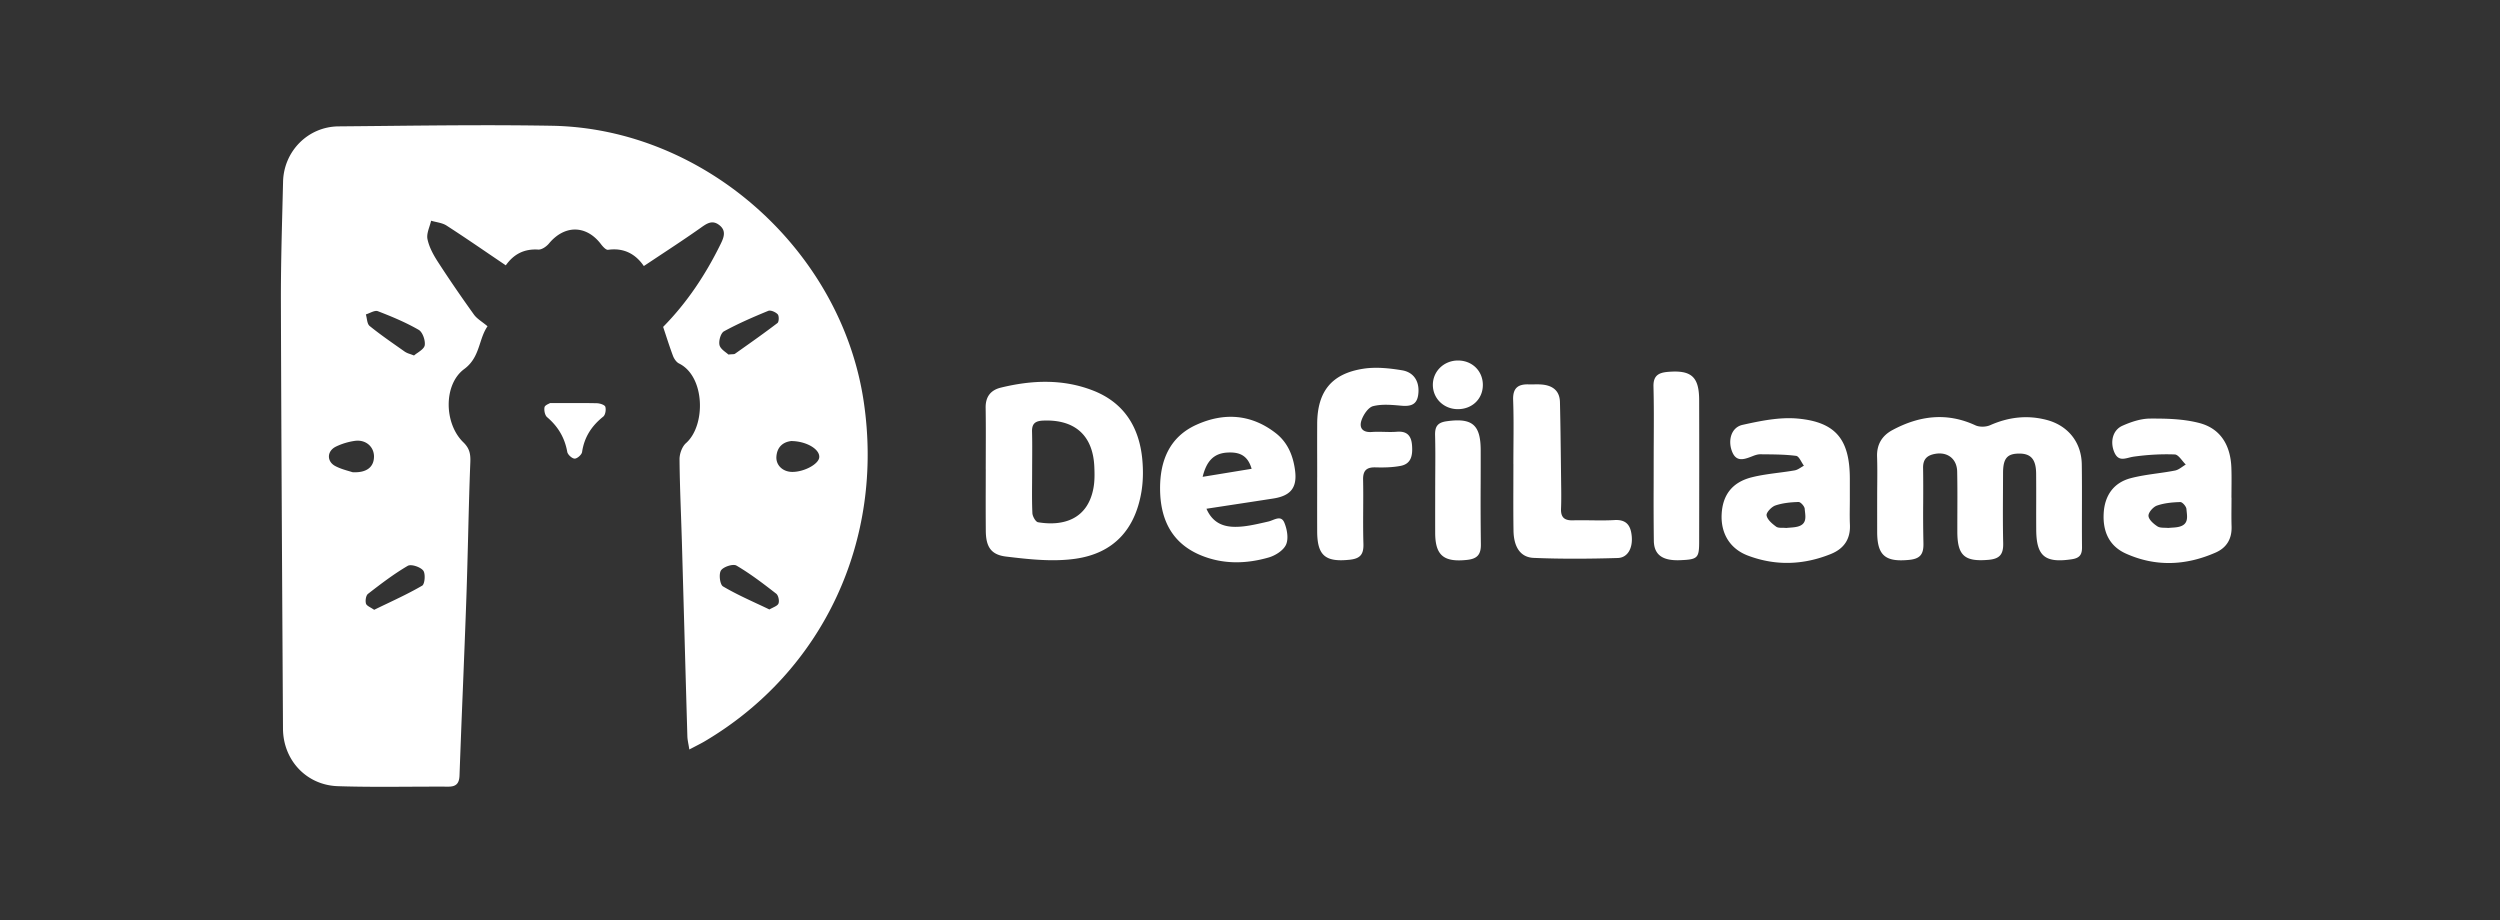
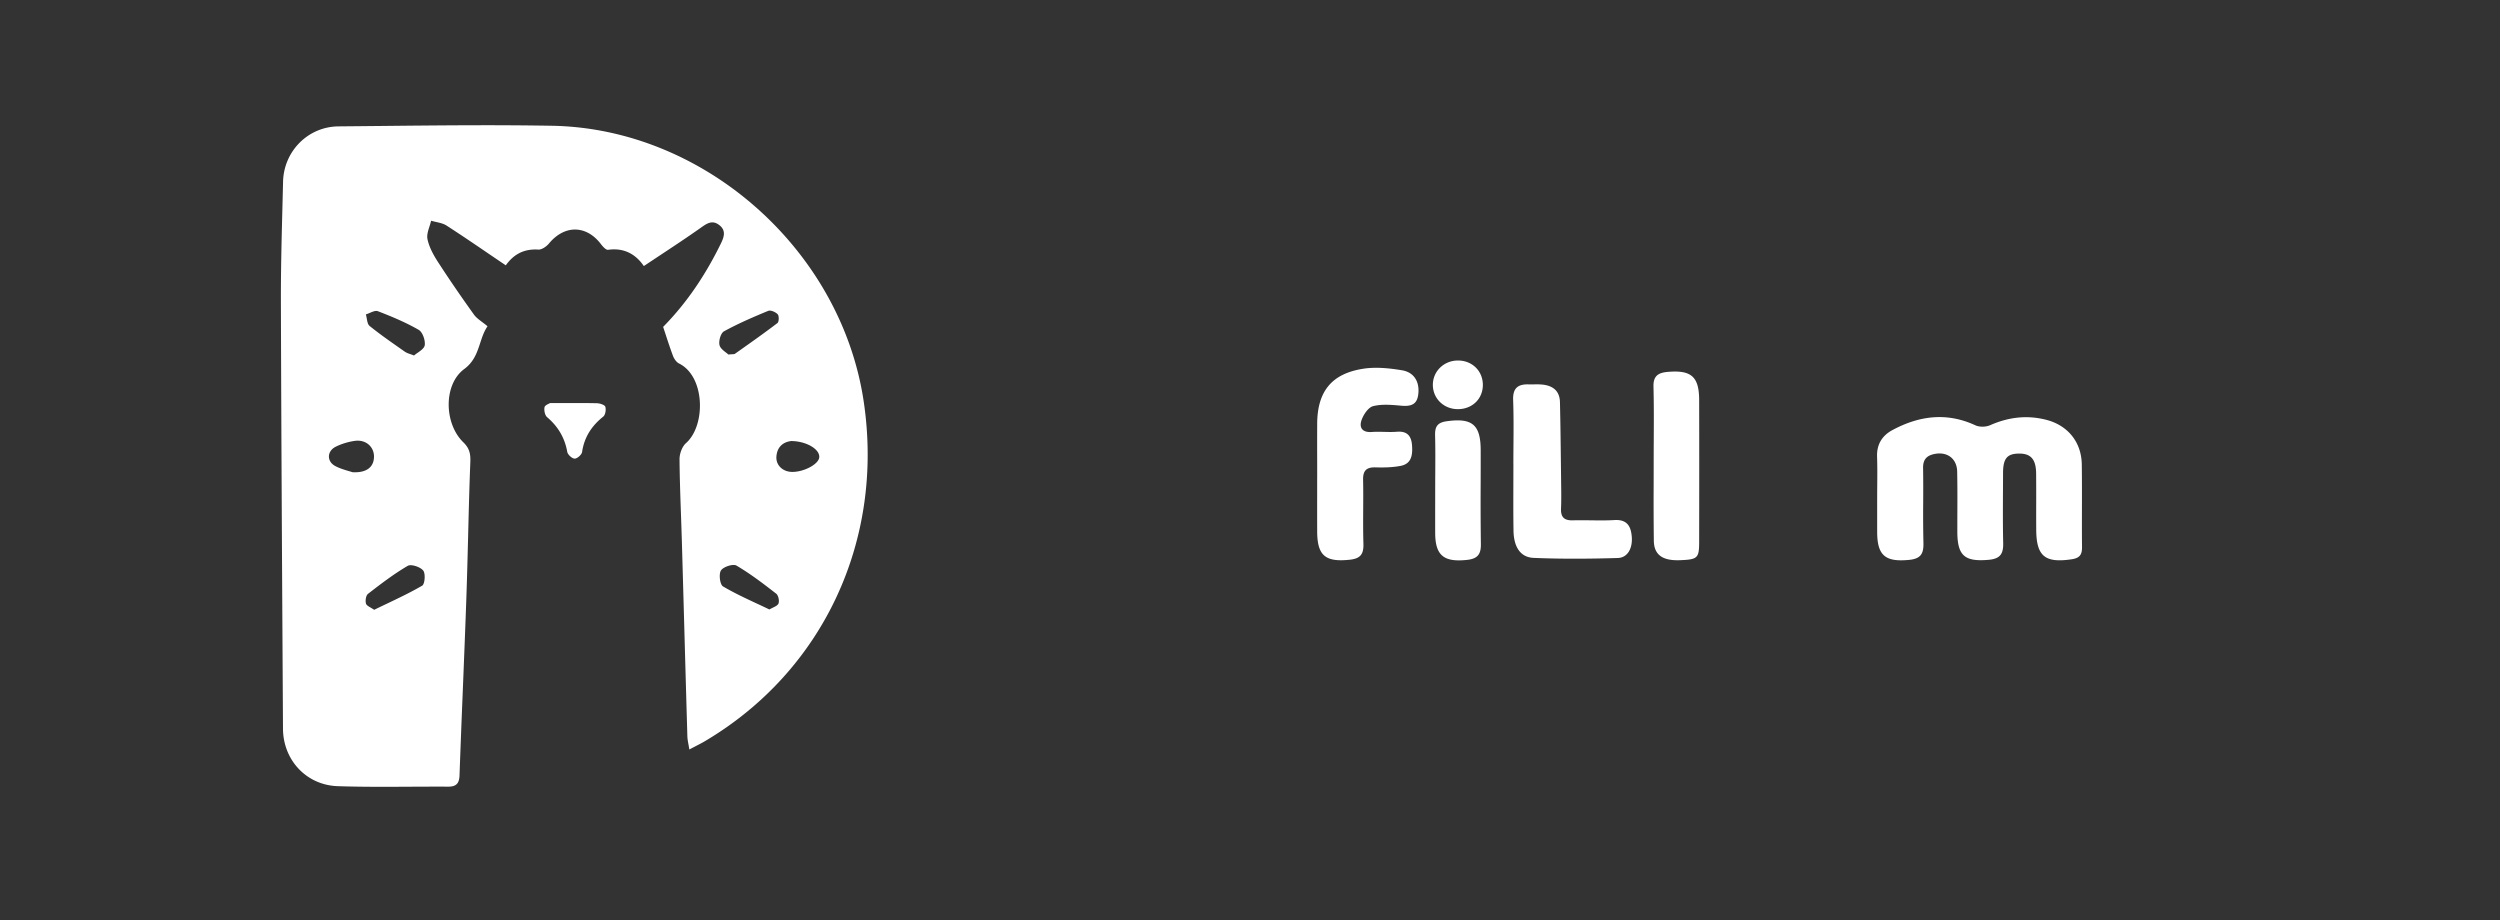
<svg xmlns="http://www.w3.org/2000/svg" width="163" height="60" fill="none">
  <rect width="100%" height="100%" fill="#333333" stroke="none" />
  <path fill="#fff" fill-rule="evenodd" d="M44.883 48.51q.03.154.06.356l.428-.223c.221-.114.404-.208.58-.312 7.724-4.568 11.717-13.114 10.36-22.172C54.832 16.292 45.922 8.372 35.986 8.2c-3.672-.064-7.345-.026-11.019.012q-1.448.015-2.894.028c-1.991.017-3.571 1.62-3.617 3.609l-.044 1.756c-.052 2.03-.103 4.062-.097 6.093.023 8.01.069 16.02.114 24.03l.022 3.787c.013 2.042 1.523 3.677 3.576 3.744 1.568.052 3.138.044 4.709.035.83-.004 1.662-.008 2.493-.004.522.002.714-.216.732-.735q.1-2.777.215-5.554c.08-2.012.162-4.025.232-6.037.046-1.335.08-2.67.114-4.004v-.002c.04-1.609.08-3.218.144-4.826.022-.535-.054-.904-.455-1.292-1.264-1.224-1.303-3.775.056-4.777.641-.472.845-1.095 1.044-1.703.125-.382.248-.758.477-1.087-.122-.103-.24-.191-.35-.274-.216-.163-.405-.304-.536-.487-.81-1.13-1.6-2.276-2.354-3.443-.293-.454-.57-.96-.676-1.479-.052-.255.038-.54.129-.823.04-.126.08-.252.108-.375q.161.046.33.082c.24.054.482.108.677.234.937.604 1.86 1.232 2.79 1.866l1.072.727c.527-.742 1.209-1.085 2.117-1.028.228.015.536-.2.7-.398 1.018-1.223 2.429-1.212 3.385.04.12.16.33.392.465.373 1.028-.146 1.796.273 2.333 1.059l1.061-.704c.903-.596 1.77-1.17 2.618-1.768l.034-.024c.394-.28.745-.528 1.2-.18.484.369.305.814.09 1.25-.975 1.986-2.183 3.808-3.744 5.393l.165.5c.15.46.306.933.48 1.398.072.186.22.404.39.487 1.708.84 1.757 4.038.459 5.19-.26.228-.428.7-.425 1.057.01 1.217.053 2.433.096 3.649q.031.874.058 1.747l.162 5.76v.004q.095 3.455.195 6.91c.005.15.032.302.066.495m5.511-8.892c-.076.037-.156.076-.23.12v-.001q-.41-.198-.817-.385c-.76-.355-1.504-.703-2.206-1.118-.202-.118-.285-.806-.133-1.041.155-.24.79-.446 1.008-.318.91.534 1.756 1.182 2.592 1.832.143.11.218.468.15.64-.047.117-.198.19-.364.27m-25.999.143q.408-.199.813-.391c.794-.379 1.575-.751 2.32-1.185.173-.102.226-.79.064-.987-.192-.236-.79-.433-1.009-.303-.909.532-1.752 1.178-2.587 1.824-.137.106-.188.443-.134.635.029.102.155.176.304.263q.113.064.23.144m2.837-16.76c-.087.06-.172.12-.238.178l.002.002c-.109-.044-.2-.076-.278-.104a1.3 1.3 0 0 1-.317-.142l-.37-.26c-.655-.459-1.31-.918-1.93-1.42-.12-.096-.155-.295-.19-.494-.017-.09-.033-.181-.057-.262.082-.024.17-.062.257-.099.192-.082.384-.164.524-.11.91.35 1.819.73 2.662 1.215.255.147.444.687.395 1.006-.03.187-.253.344-.46.49m20.507.096q-.091.003-.248.019l.002.001c-.042-.04-.099-.084-.162-.133-.167-.128-.373-.288-.42-.484-.065-.272.08-.783.293-.899.927-.507 1.904-.93 2.884-1.333.158-.064.483.077.618.226.097.105.086.49-.018.569-.792.605-1.608 1.182-2.424 1.759l-.344.243c-.036.025-.087.027-.181.032M24.384 29.79c-.013.661-.478 1.05-1.404.998v-.001a6 6 0 0 0-.24-.073c-.25-.073-.576-.168-.87-.322-.579-.301-.562-.982.03-1.272a4.2 4.2 0 0 1 1.235-.375c.717-.101 1.262.388 1.25 1.045m26.237-.025c.048-.64.449-.951.976-1.01v-.002l.165.01h.01c.922.07 1.685.563 1.642 1.056-.037.439-.97.947-1.748.95-.616.003-1.087-.426-1.045-1.004" clip-rule="evenodd" />
  <path fill="#fff" d="M122.396 31.599q-.004.397-.004.796l-.001.763v.008l.001 1.52c.003 1.537.534 1.966 2.069 1.82.734-.068.965-.366.947-1.083a86 86 0 0 1-.016-2.643c.003-.755.006-1.51-.007-2.266-.012-.6.285-.836.8-.925.801-.137 1.407.331 1.423 1.158.018.872.015 1.744.012 2.617q-.003.655-.002 1.309c.003 1.57.488 1.963 2.04 1.827.747-.065.966-.383.95-1.085-.026-1.136-.02-2.273-.014-3.41l.005-1.171c.002-.952.27-1.263 1.069-1.261.75.003 1.079.381 1.088 1.302q.007.986.004 1.971-.003.855.002 1.71c.013 1.715.581 2.162 2.297 1.911.519-.075.693-.283.688-.787-.008-.83-.007-1.658-.005-2.486.002-.971.004-1.943-.01-2.914-.021-1.452-.907-2.544-2.308-2.906-1.263-.326-2.476-.178-3.669.35-.272.12-.691.13-.958.007-1.87-.865-3.663-.629-5.411.31-.673.361-1.029.933-1.001 1.737.021.607.016 1.214.011 1.82" />
-   <path fill="#fff" fill-rule="evenodd" d="m64.27 30.598.003-1.164c.003-.949.006-1.898-.009-2.846-.011-.714.321-1.15.984-1.313 2.026-.496 4.06-.581 6.032.193 2.006.788 2.995 2.378 3.196 4.468.067.7.06 1.428-.054 2.12-.411 2.466-1.813 4.02-4.31 4.375-1.476.21-3.032.036-4.53-.145-.995-.122-1.3-.67-1.308-1.677a272 272 0 0 1-.004-3.007l.002-1.003zm3.022.876v.002c-.005.66-.01 1.322.02 1.982.01.211.212.567.368.593 1.642.272 3.236-.185 3.613-2.23.084-.45.077-.924.057-1.384-.086-2.054-1.277-3.102-3.341-3.014-.52.023-.735.203-.72.729.016.614.012 1.23.009 1.844q-.003.385-.003.769v-.002zM120.606 33.026q.003-.266.004-.53l-.001-.002v-1.307c-.01-2.521-.904-3.667-3.394-3.896-1.181-.108-2.425.149-3.602.41-.724.163-.95.97-.707 1.672.263.765.771.598 1.313.387.176-.07.368-.143.551-.141l.313.003c.677.007 1.355.013 2.024.1.133.017.244.208.355.4.05.085.1.172.152.242q-.092.05-.183.109c-.134.084-.269.168-.413.194-.356.063-.716.11-1.075.157-.585.077-1.17.154-1.738.298-1.273.324-1.891 1.159-1.953 2.405-.062 1.243.532 2.253 1.713 2.698 1.806.683 3.625.617 5.411-.106.843-.343 1.282-.965 1.239-1.908-.018-.394-.013-.789-.009-1.183zm-3.904 1.377q-.123.008-.239.021a2 2 0 0 0-.236-.01c-.165 0-.321-.002-.424-.077-.26-.191-.577-.458-.622-.735-.029-.186.324-.56.575-.645.476-.162 1.002-.213 1.51-.227.135-.004.389.28.401.443q.007.09.018.187c.045.387.093.808-.446.966-.175.05-.36.064-.537.077M145.495 32.446l-.003.588c-.003.432-.007.864.007 1.295.026.802-.323 1.384-1.04 1.698-1.937.851-3.907.943-5.857.064-1.101-.498-1.504-1.46-1.442-2.618.062-1.153.637-2 1.765-2.296.562-.147 1.141-.23 1.721-.312.391-.055.783-.111 1.17-.187.17-.034.326-.141.482-.25.071-.048.142-.098.214-.14-.076-.073-.151-.164-.226-.256-.163-.198-.325-.396-.494-.402-.888-.034-1.786.02-2.669.143a3 3 0 0 0-.316.067c-.387.097-.739.185-.969-.39-.262-.656-.089-1.41.543-1.691.562-.25 1.196-.465 1.8-.468 1.075-.005 2.189.02 3.22.291 1.4.365 2.03 1.479 2.084 2.9.017.452.013.905.009 1.36l-.004.604zm-4.139 1.978q.126-.012.247-.02c.176-.01.345-.022.505-.067.555-.153.507-.584.464-.978q-.01-.09-.017-.174c-.013-.167-.264-.454-.398-.45-.512.014-1.043.063-1.521.229-.247.085-.567.447-.555.67.011.242.332.522.583.685.128.084.309.088.482.092q.111.002.212.011zM78.661 33.17c.413.951 1.136 1.177 1.866 1.18.632.003 1.269-.142 1.897-.284l.261-.06c.093-.02.19-.058.287-.096.301-.117.6-.233.769.172.178.429.283 1.035.111 1.424-.168.38-.694.714-1.128.84-1.498.434-3.024.457-4.483-.163-1.897-.81-2.603-2.4-2.604-4.343-.002-1.809.618-3.353 2.37-4.145 1.796-.812 3.566-.698 5.164.539.796.615 1.154 1.504 1.272 2.483.13 1.083-.298 1.61-1.416 1.785-1.004.156-2.01.31-3.05.467h-.002l-.022.004zm-.07-2.11-.178.029c.254-1.04.737-1.54 1.633-1.583.717-.035 1.296.142 1.56 1.06z" clip-rule="evenodd" />
  <path fill="#fff" d="m85.881 31.132-.001-1.173q-.004-1.17.001-2.343c.015-2.104.947-3.264 3.034-3.579.812-.12 1.681-.03 2.502.107.722.12 1.111.666 1.066 1.43-.043.734-.379.947-1.117.878l-.016-.001c-.608-.055-1.248-.114-1.823.03-.316.081-.628.55-.754.911-.174.498.059.82.673.774.267-.02.535-.013.805-.007.276.007.554.014.828-.009.68-.055.942.283.986.892.044.611-.026 1.199-.751 1.335-.53.1-1.084.111-1.626.096-.594-.016-.827.207-.814.813.014.636.01 1.274.006 1.911-.004.753-.008 1.505.015 2.257.022.683-.198.968-.897 1.041-1.58.167-2.114-.265-2.118-1.85q-.004-1.172-.001-2.342V31.13zM98.678 29.03q-.005.614-.006 1.226l.002-.002-.003 1.403c-.003.979-.005 1.958.01 2.936.015 1.067.446 1.745 1.314 1.781 1.824.077 3.654.062 5.48.008.65-.018.984-.638.915-1.41-.061-.684-.321-1.111-1.127-1.064-.509.031-1.02.024-1.532.017-.389-.005-.778-.01-1.167.001-.554.017-.806-.183-.785-.754.023-.565.015-1.13.007-1.694l-.003-.271-.01-.833c-.016-1.386-.031-2.771-.064-4.156-.018-.774-.511-1.1-1.226-1.15-.158-.012-.318-.01-.476-.007q-.173.003-.343 0c-.704-.02-1.035.252-1.007 1.02.036.982.029 1.966.021 2.95M107.825 28.685c.006-1.16.012-2.32-.018-3.479-.018-.692.305-.9.907-.956 1.551-.14 2.068.298 2.071 1.836.009 3.078.005 6.156 0 9.234 0 1.074-.098 1.159-1.246 1.205-1.134.044-1.696-.343-1.709-1.267a202 202 0 0 1-.012-3.564q.002-.792.002-1.584v-.002q.001-.71.005-1.423M93.58 30.688q-.004.48-.004.958h-.001l-.001 1.02v.015q-.002 1.035 0 2.07c.007 1.466.562 1.91 2.052 1.757.678-.068.938-.332.927-1.025a213 213 0 0 1-.014-4.01v-.002q.004-1.06.002-2.117c-.003-1.675-.563-2.12-2.22-1.888-.597.083-.767.35-.753.91.02.771.016 1.542.012 2.312M96.682 25.079c.01.91-.675 1.588-1.611 1.598-.918.01-1.64-.677-1.649-1.569-.008-.886.706-1.593 1.62-1.603.926-.01 1.63.665 1.64 1.574M36.754 26.28l-.894.002c-.013.01-.04.022-.071.037-.102.049-.265.126-.286.233-.04.202.023.524.169.649.712.607 1.15 1.34 1.314 2.265.032.179.315.436.483.436.166.002.457-.255.483-.43.143-.973.623-1.703 1.379-2.308.14-.11.195-.455.136-.643-.04-.124-.352-.224-.545-.23-.703-.016-1.406-.013-2.168-.01" />
</svg>